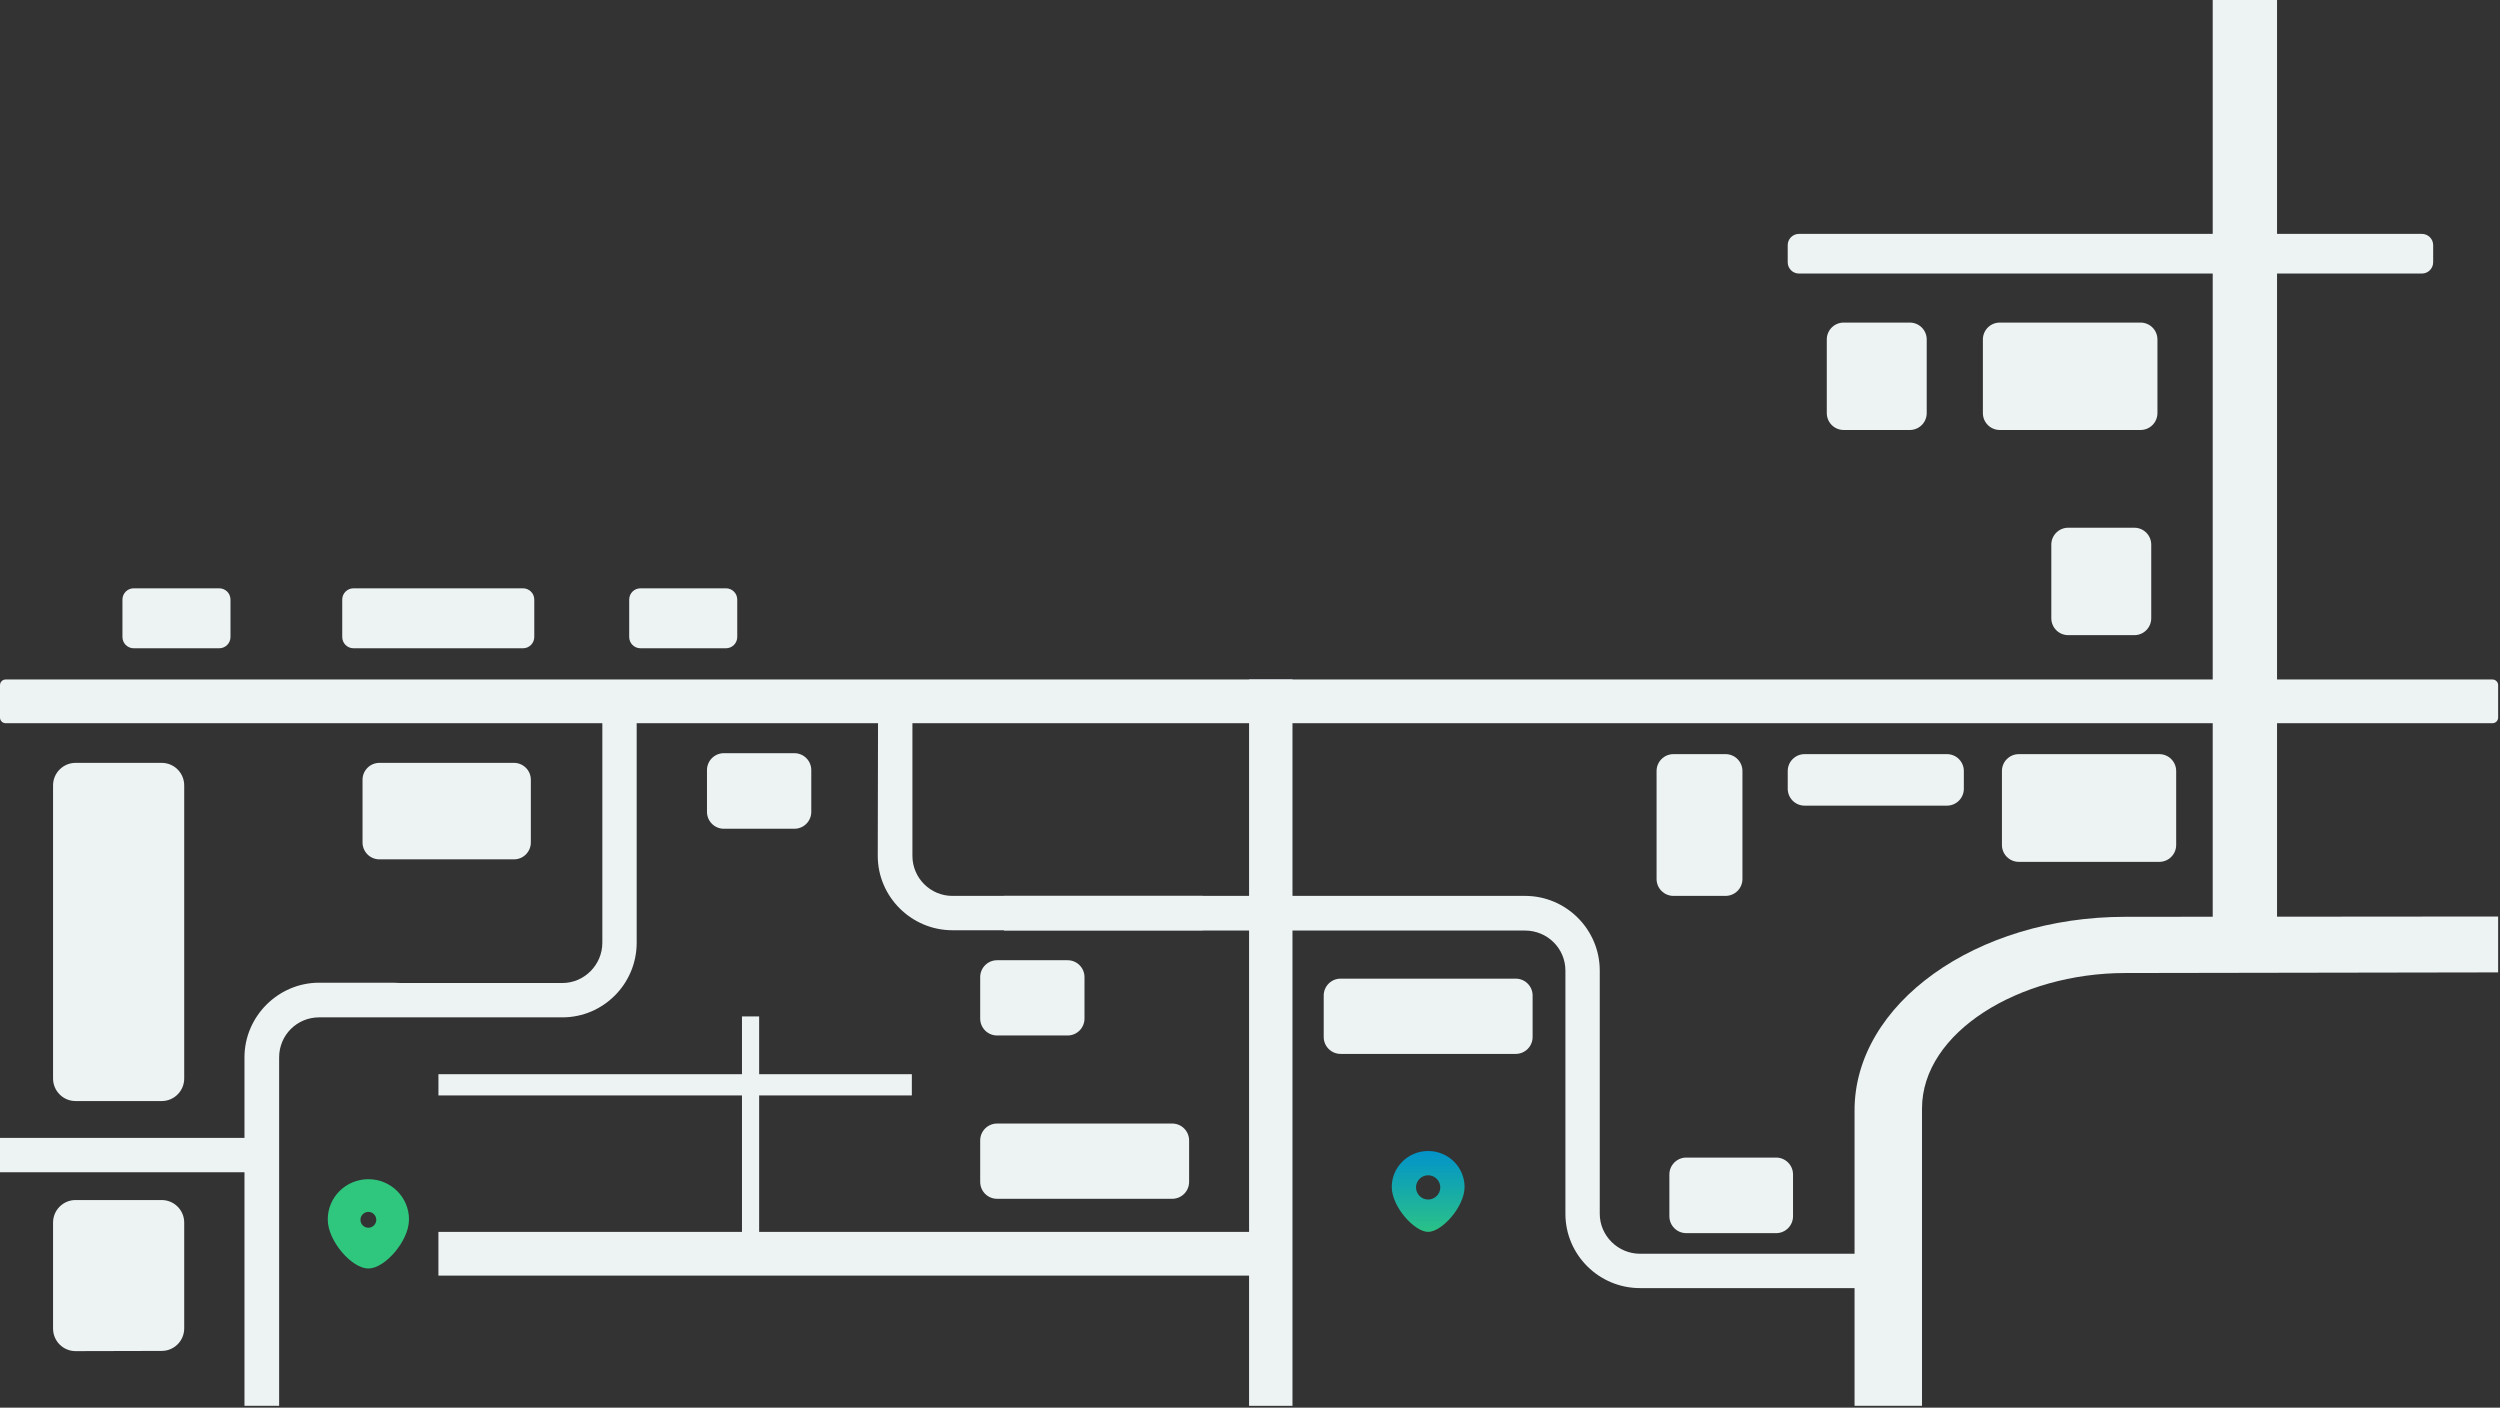
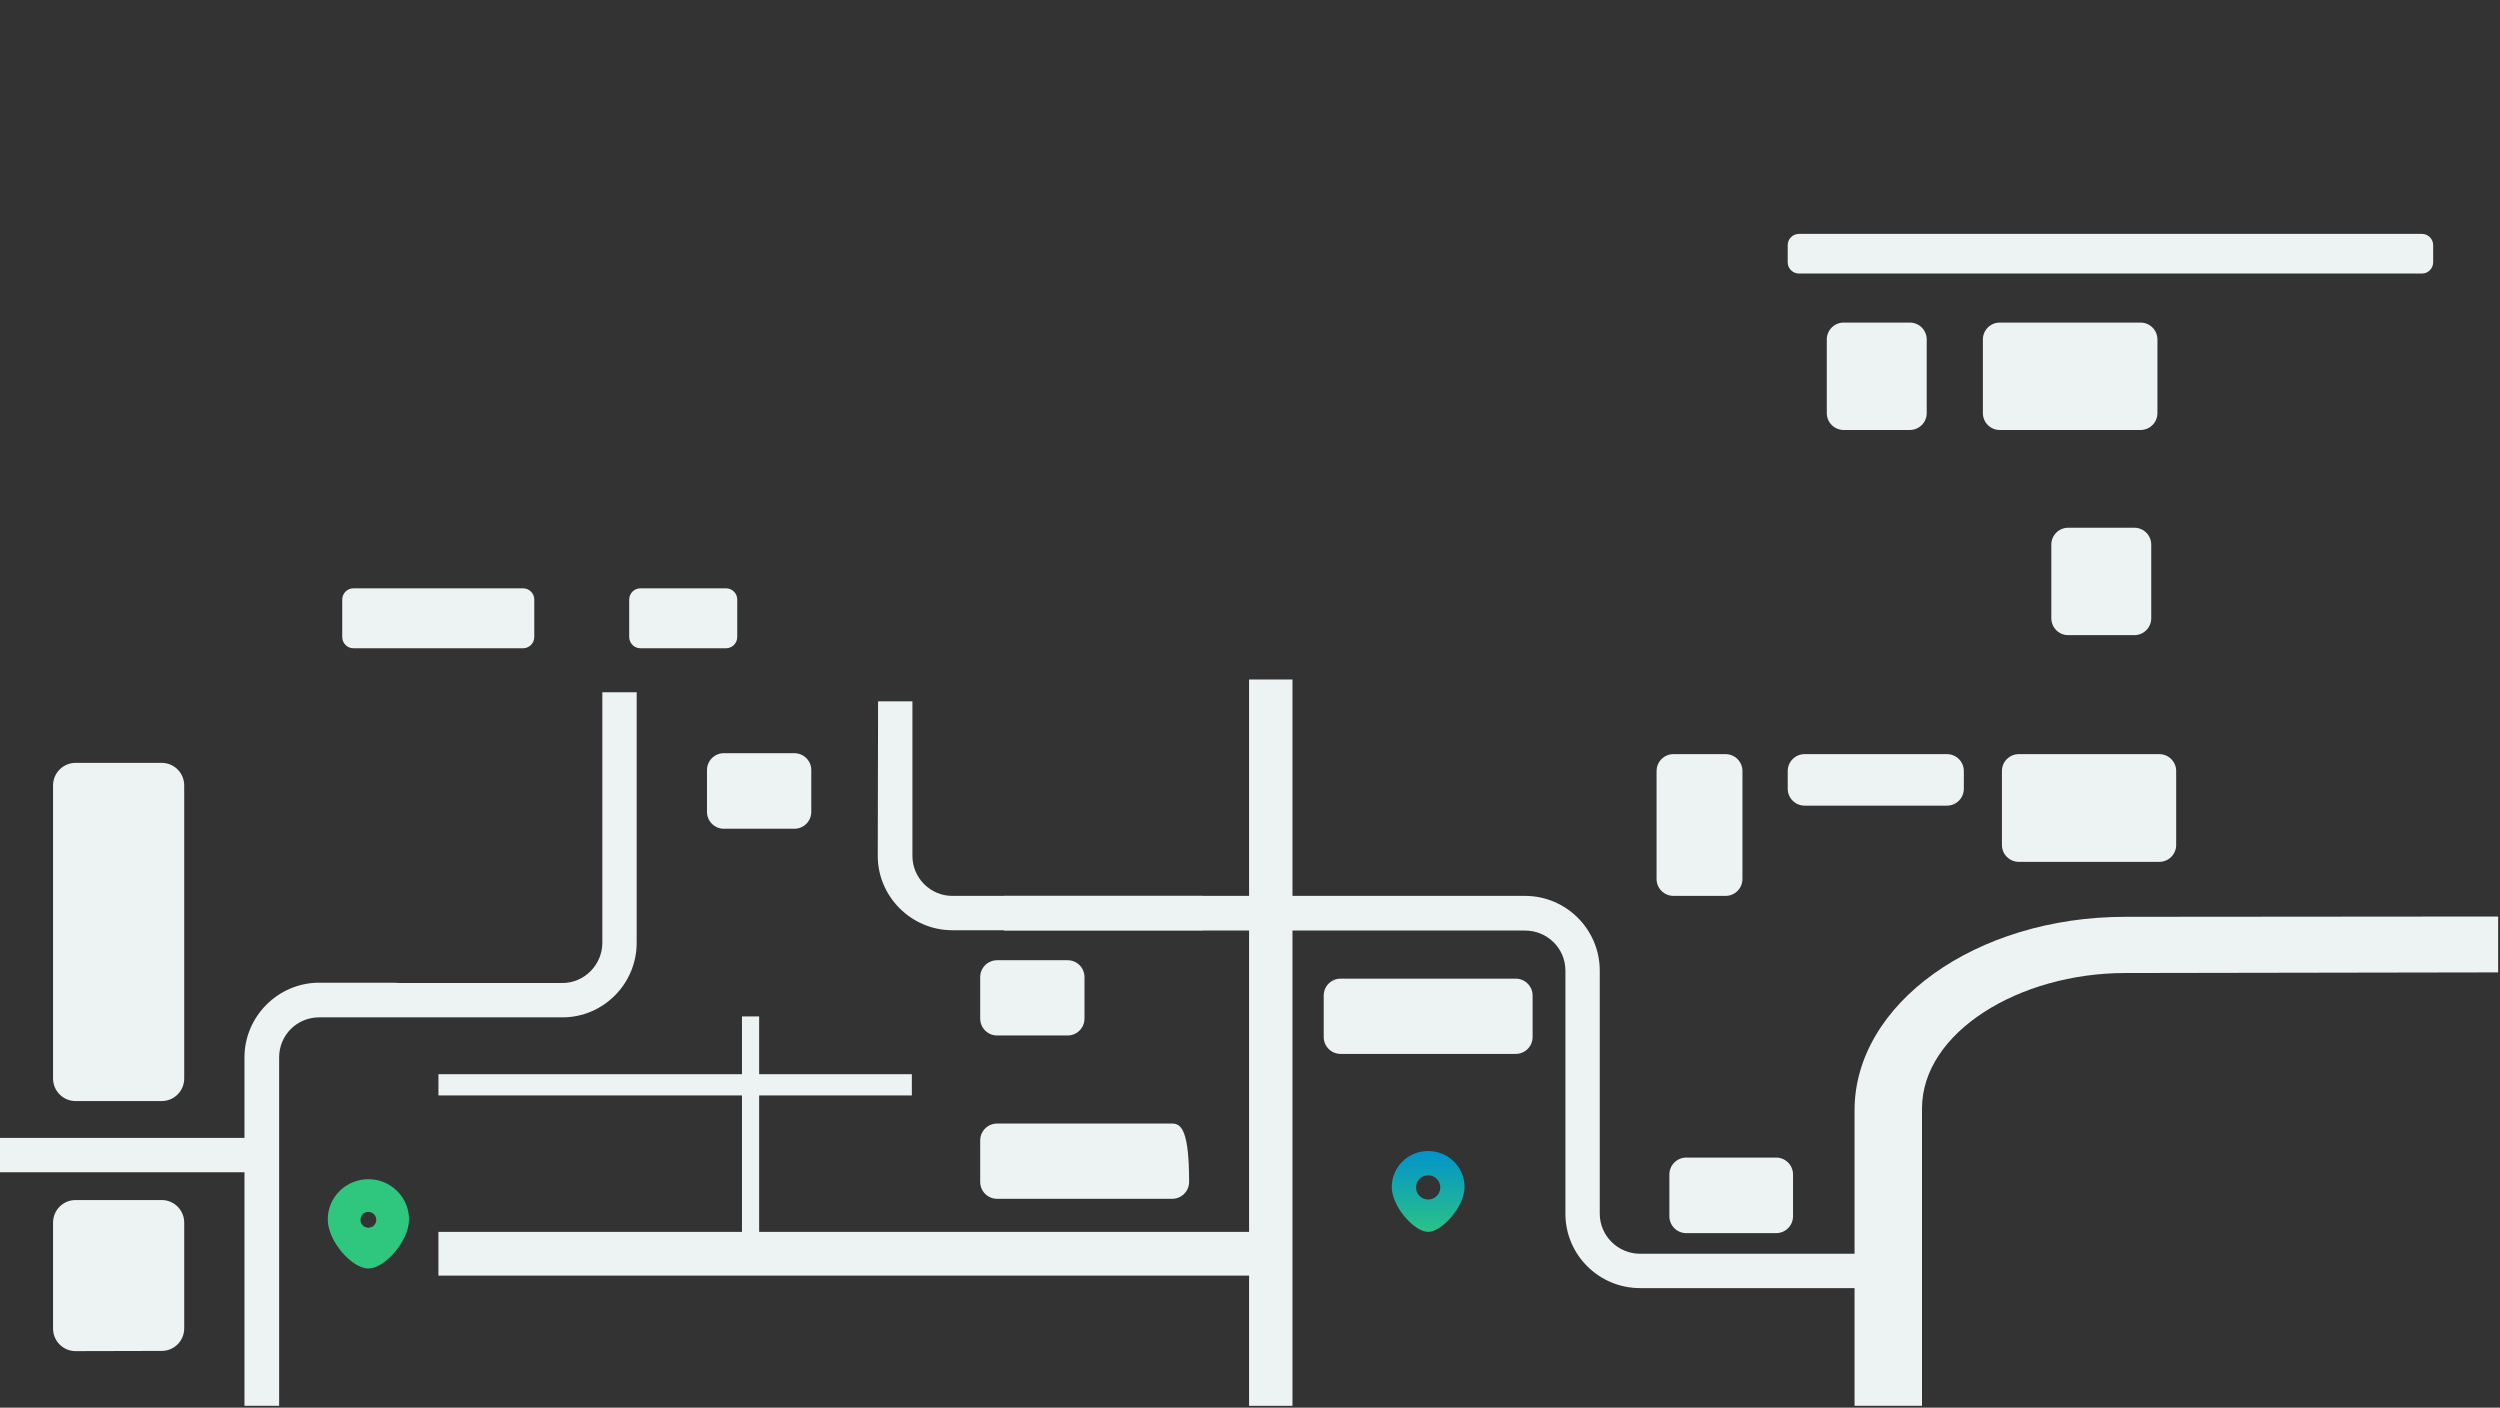
<svg xmlns="http://www.w3.org/2000/svg" width="444" height="250" viewBox="0 0 444 250" fill="none">
  <rect x="0" y="0" width="444" height="250" fill="#333333" stroke="none" />
  <path d="M221.835 249.675H229.544V120.678H221.835V249.675Z" fill="#EDF2F3" />
  <path d="M223.661 226.548V218.784H77.864V226.548H223.661Z" fill="#EDF2F3" />
-   <path d="M1 128.442C0.448 128.442 -0 127.995 -0 127.442V121.678C-0 121.126 0.448 120.678 1 120.678H442.669C443.221 120.678 443.669 121.126 443.669 121.678V127.442C443.669 127.995 443.221 128.442 442.669 128.442H1Z" fill="#EDF2F3" />
-   <path d="M392.979 172.537H404.403V0H392.979V172.537Z" fill="#EDF2F3" />
  <path d="M317.497 46.582C317.497 47.686 318.392 48.582 319.497 48.582H430.13C431.235 48.582 432.13 47.686 432.13 46.582V43.539C432.13 42.434 431.235 41.539 430.13 41.539H319.497C318.392 41.539 317.497 42.434 317.497 43.539V46.582Z" fill="#EDF2F3" />
  <path d="M377.451 162.826L443.669 162.771V172.698L377.451 172.809C358.595 172.809 341.348 183.346 341.348 196.878V249.675H329.369V197.266C329.313 178.299 350.887 162.826 377.451 162.826Z" fill="#EDF2F3" />
  <path d="M270.861 159.111C278.182 159.111 284.116 165.1 284.116 172.365V185.509V186.84V215.568C284.116 219.45 287.333 222.666 291.27 222.666H335.693V228.767H291.27C283.95 228.767 278.016 222.833 278.016 215.568V172.365C278.016 168.428 274.799 165.267 270.861 165.267H178.301V159.111H270.861Z" fill="#EDF2F3" />
  <path d="M355.543 150.066C355.543 151.723 356.887 153.066 358.543 153.066H383.489C385.146 153.066 386.489 151.723 386.489 150.066V136.933C386.489 135.276 385.146 133.933 383.489 133.933H358.543C356.887 133.933 355.543 135.276 355.543 136.933V150.066Z" fill="#EDF2F3" />
  <path d="M352.16 73.366C352.16 75.023 353.503 76.366 355.16 76.366H380.161C381.818 76.366 383.161 75.023 383.161 73.366V60.289C383.161 58.632 381.818 57.289 380.161 57.289H355.16C353.503 57.289 352.16 58.632 352.16 60.289V73.366Z" fill="#EDF2F3" />
  <path d="M324.438 73.366C324.438 75.023 325.781 76.366 327.438 76.366H339.185C340.841 76.366 342.185 75.023 342.185 73.366V60.289C342.185 58.632 340.841 57.289 339.185 57.289H327.438C325.781 57.289 324.438 58.632 324.438 60.289V73.366Z" fill="#EDF2F3" />
  <path d="M364.313 109.803C364.313 111.46 365.656 112.803 367.313 112.803H379.06C380.717 112.803 382.06 111.46 382.06 109.803V96.725C382.06 95.068 380.717 93.725 379.06 93.725H367.313C365.656 93.725 364.313 95.068 364.313 96.725V109.803Z" fill="#EDF2F3" />
  <path d="M317.5 140.083C317.5 141.74 318.843 143.083 320.5 143.083H345.778C347.435 143.083 348.778 141.74 348.778 140.083V136.933C348.778 135.276 347.435 133.933 345.778 133.933H320.5C318.843 133.933 317.5 135.276 317.5 136.933V140.083Z" fill="#EDF2F3" />
  <path d="M294.207 156.111C294.207 157.768 295.55 159.111 297.207 159.111H306.458C308.115 159.111 309.458 157.768 309.458 156.111V136.933C309.458 135.276 308.115 133.933 306.458 133.933H297.207C295.55 133.933 294.207 135.276 294.207 136.933V156.111Z" fill="#EDF2F3" />
  <path d="M162.046 152.012C162.046 155.894 165.207 159.111 169.144 159.111H213.622V165.211H169.144C161.879 165.211 155.89 159.277 155.89 152.012L155.945 124.56H162.046V152.012Z" fill="#EDF2F3" />
  <path d="M43.419 187.783C43.419 180.518 49.409 174.528 56.674 174.528H69.818L71.149 174.584H99.876C103.758 174.584 106.975 171.367 106.975 167.429V122.952H113.075V167.429C113.075 174.75 107.141 180.684 99.876 180.684H56.674C52.736 180.684 49.575 183.845 49.575 187.783V249.675H43.419V187.783Z" fill="#EDF2F3" />
-   <path d="M64.386 149.622C64.386 151.279 65.729 152.622 67.386 152.622H91.278C92.935 152.622 94.278 151.279 94.278 149.622V138.485C94.278 136.828 92.935 135.485 91.278 135.485H67.386C65.729 135.485 64.386 136.828 64.386 138.485V149.622Z" fill="#EDF2F3" />
  <path d="M111.746 113.132C111.746 114.237 112.641 115.132 113.746 115.132H128.935C130.039 115.132 130.935 114.237 130.935 113.132V106.484C130.935 105.379 130.039 104.484 128.935 104.484H113.746C112.641 104.484 111.746 105.379 111.746 106.484V113.132Z" fill="#EDF2F3" />
  <path d="M60.781 113.132C60.781 114.237 61.676 115.132 62.781 115.132H92.888C93.992 115.132 94.888 114.237 94.888 113.132V106.484C94.888 105.379 93.992 104.484 92.888 104.484H62.781C61.676 104.484 60.781 105.379 60.781 106.484V113.132Z" fill="#EDF2F3" />
-   <path d="M21.746 113.132C21.746 114.237 22.641 115.132 23.746 115.132H38.935C40.039 115.132 40.935 114.237 40.935 113.132V106.484C40.935 105.379 40.039 104.484 38.935 104.484H23.746C22.641 104.484 21.746 105.379 21.746 106.484V113.132Z" fill="#EDF2F3" />
  <path d="M9.423 235.96C9.423 238.173 11.22 239.965 13.433 239.96L28.725 239.923C30.931 239.918 32.716 238.129 32.716 235.923V217.127C32.716 214.918 30.925 213.127 28.716 213.127H13.423C11.214 213.127 9.423 214.918 9.423 217.127V235.96Z" fill="#EDF2F3" />
  <path d="M9.423 191.547C9.423 193.756 11.214 195.547 13.423 195.547H28.716C30.925 195.547 32.716 193.756 32.716 191.547V139.485C32.716 137.276 30.925 135.485 28.716 135.485H13.423C11.214 135.485 9.423 137.276 9.423 139.485V191.547Z" fill="#EDF2F3" />
  <path d="M44.091 208.192V202.091H0.001V208.192H44.091Z" fill="#EDF2F3" />
  <path d="M131.775 222.667H134.825V180.518H131.775V222.667Z" fill="#EDF2F3" />
  <path d="M161.943 194.549V190.778H77.867V194.549H161.943Z" fill="#EDF2F3" />
  <path d="M174.083 180.901C174.083 182.558 175.426 183.901 177.083 183.901H189.606C191.263 183.901 192.606 182.558 192.606 180.901V173.536C192.606 171.879 191.263 170.536 189.606 170.536H177.083C175.426 170.536 174.083 171.879 174.083 173.536V180.901Z" fill="#EDF2F3" />
  <path d="M125.56 144.187C125.56 145.844 126.903 147.187 128.56 147.187H141.083C142.74 147.187 144.083 145.844 144.083 144.187V136.766C144.083 135.109 142.74 133.766 141.083 133.766H128.56C126.903 133.766 125.56 135.109 125.56 136.766V144.187Z" fill="#EDF2F3" />
-   <path d="M174.083 209.906C174.083 211.563 175.426 212.906 177.083 212.906H208.185C209.841 212.906 211.185 211.563 211.185 209.906V202.541C211.185 200.884 209.841 199.541 208.185 199.541H177.083C175.426 199.541 174.083 200.884 174.083 202.541V209.906Z" fill="#EDF2F3" />
+   <path d="M174.083 209.906C174.083 211.563 175.426 212.906 177.083 212.906H208.185C209.841 212.906 211.185 211.563 211.185 209.906C211.185 200.884 209.841 199.541 208.185 199.541H177.083C175.426 199.541 174.083 200.884 174.083 202.541V209.906Z" fill="#EDF2F3" />
  <path d="M235.091 184.173C235.091 185.83 236.434 187.173 238.091 187.173H269.192C270.849 187.173 272.192 185.83 272.192 184.173V176.807C272.192 175.15 270.849 173.807 269.192 173.807H238.091C236.434 173.807 235.091 175.15 235.091 176.807V184.173Z" fill="#EDF2F3" />
  <path d="M296.481 216.006C296.481 217.663 297.824 219.006 299.481 219.006H315.442C317.099 219.006 318.442 217.663 318.442 216.006V208.585C318.442 206.929 317.099 205.585 315.442 205.585H299.481C297.824 205.585 296.481 206.929 296.481 208.585V216.006Z" fill="#EDF2F3" />
  <path fill-rule="evenodd" clip-rule="evenodd" d="M65.422 224.54C67.847 224.54 71.887 220.086 71.887 216.56C71.887 213.033 68.993 210.175 65.422 210.175C61.852 210.175 58.958 213.033 58.958 216.56C58.958 220.086 62.998 224.54 65.422 224.54ZM65.422 218.794C66.613 218.794 67.577 217.829 67.577 216.639C67.577 215.449 66.613 214.484 65.422 214.484C64.232 214.484 63.268 215.449 63.268 216.639C63.268 217.829 64.232 218.794 65.422 218.794Z" fill="#2FC77E" stroke="#2FC77E" stroke-width="1.5" />
  <path fill-rule="evenodd" clip-rule="evenodd" d="M253.641 218.784C256.065 218.784 260.106 214.329 260.106 210.803C260.106 207.277 257.212 204.418 253.641 204.418C250.071 204.418 247.177 207.277 247.177 210.803C247.177 214.329 251.217 218.784 253.641 218.784ZM253.641 213.037C254.831 213.037 255.796 212.073 255.796 210.882C255.796 209.692 254.831 208.728 253.641 208.728C252.451 208.728 251.486 209.692 251.486 210.882C251.486 212.073 252.451 213.037 253.641 213.037Z" fill="url(#paint0_linear_635_631)" />
  <defs>
    <linearGradient id="paint0_linear_635_631" x1="253.641" y1="204.418" x2="253.641" y2="218.784" gradientUnits="userSpaceOnUse">
      <stop stop-color="#0293CA" />
      <stop offset="1" stop-color="#2BC287" />
    </linearGradient>
  </defs>
</svg>